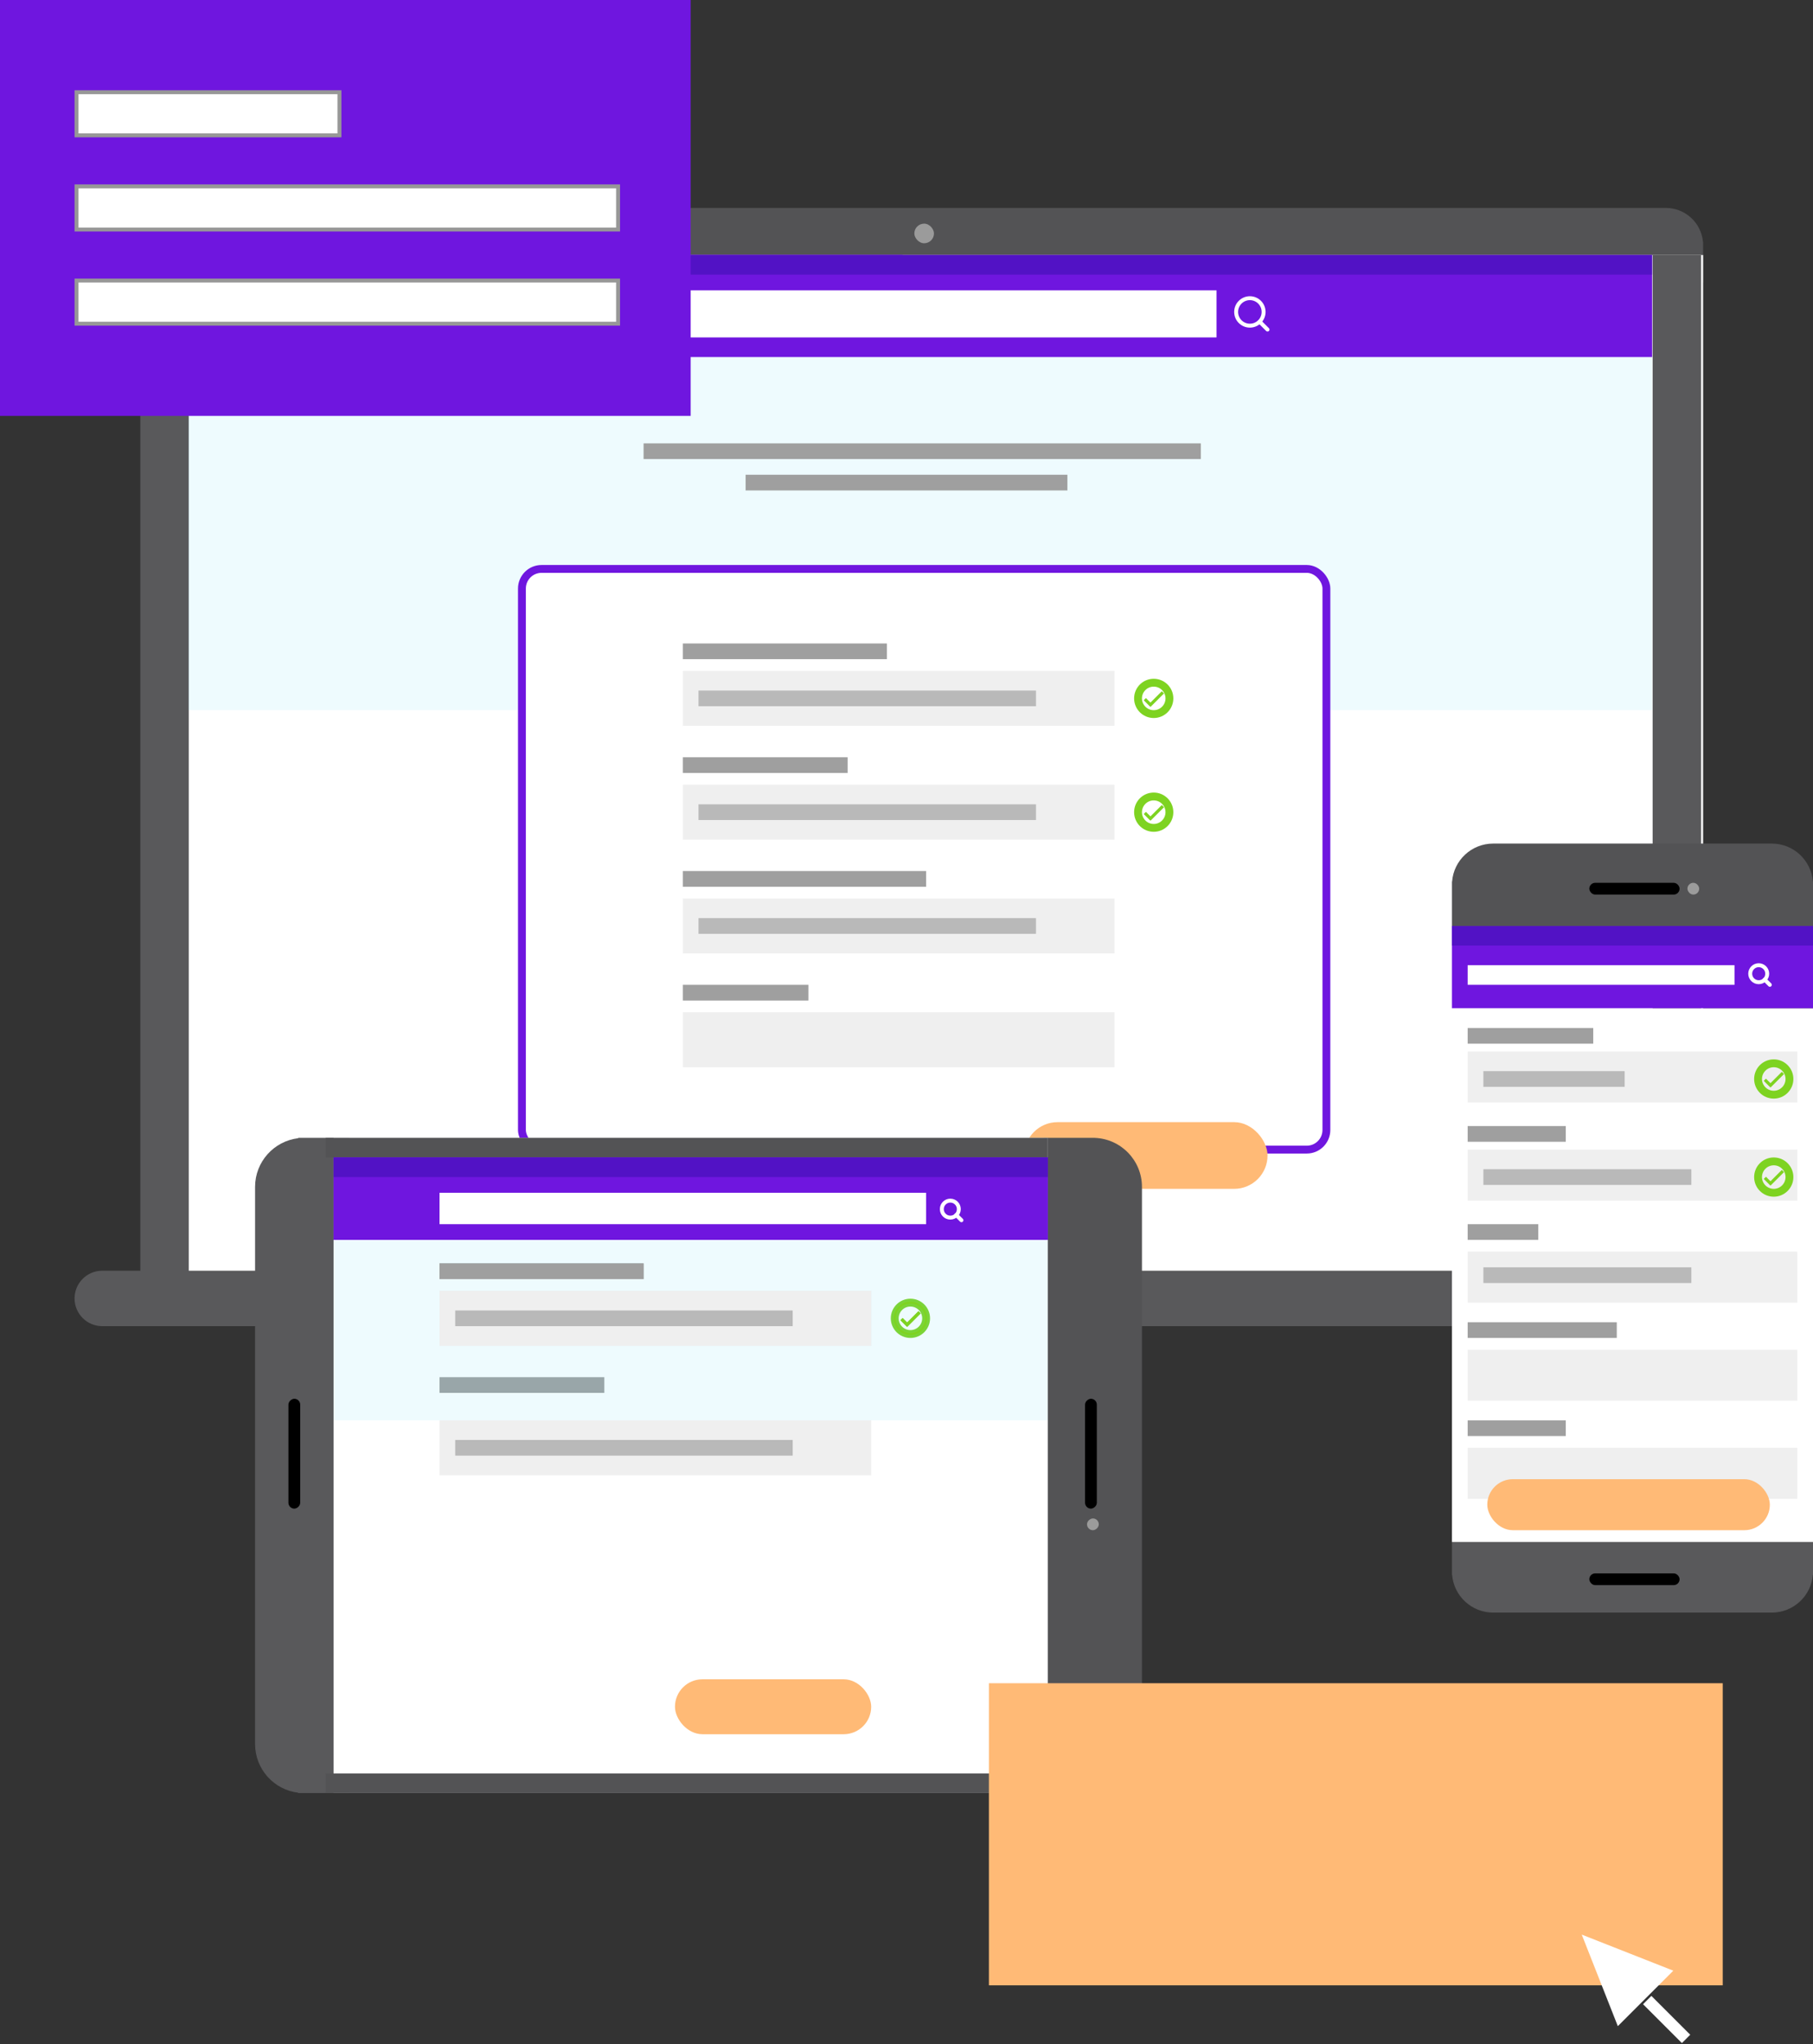
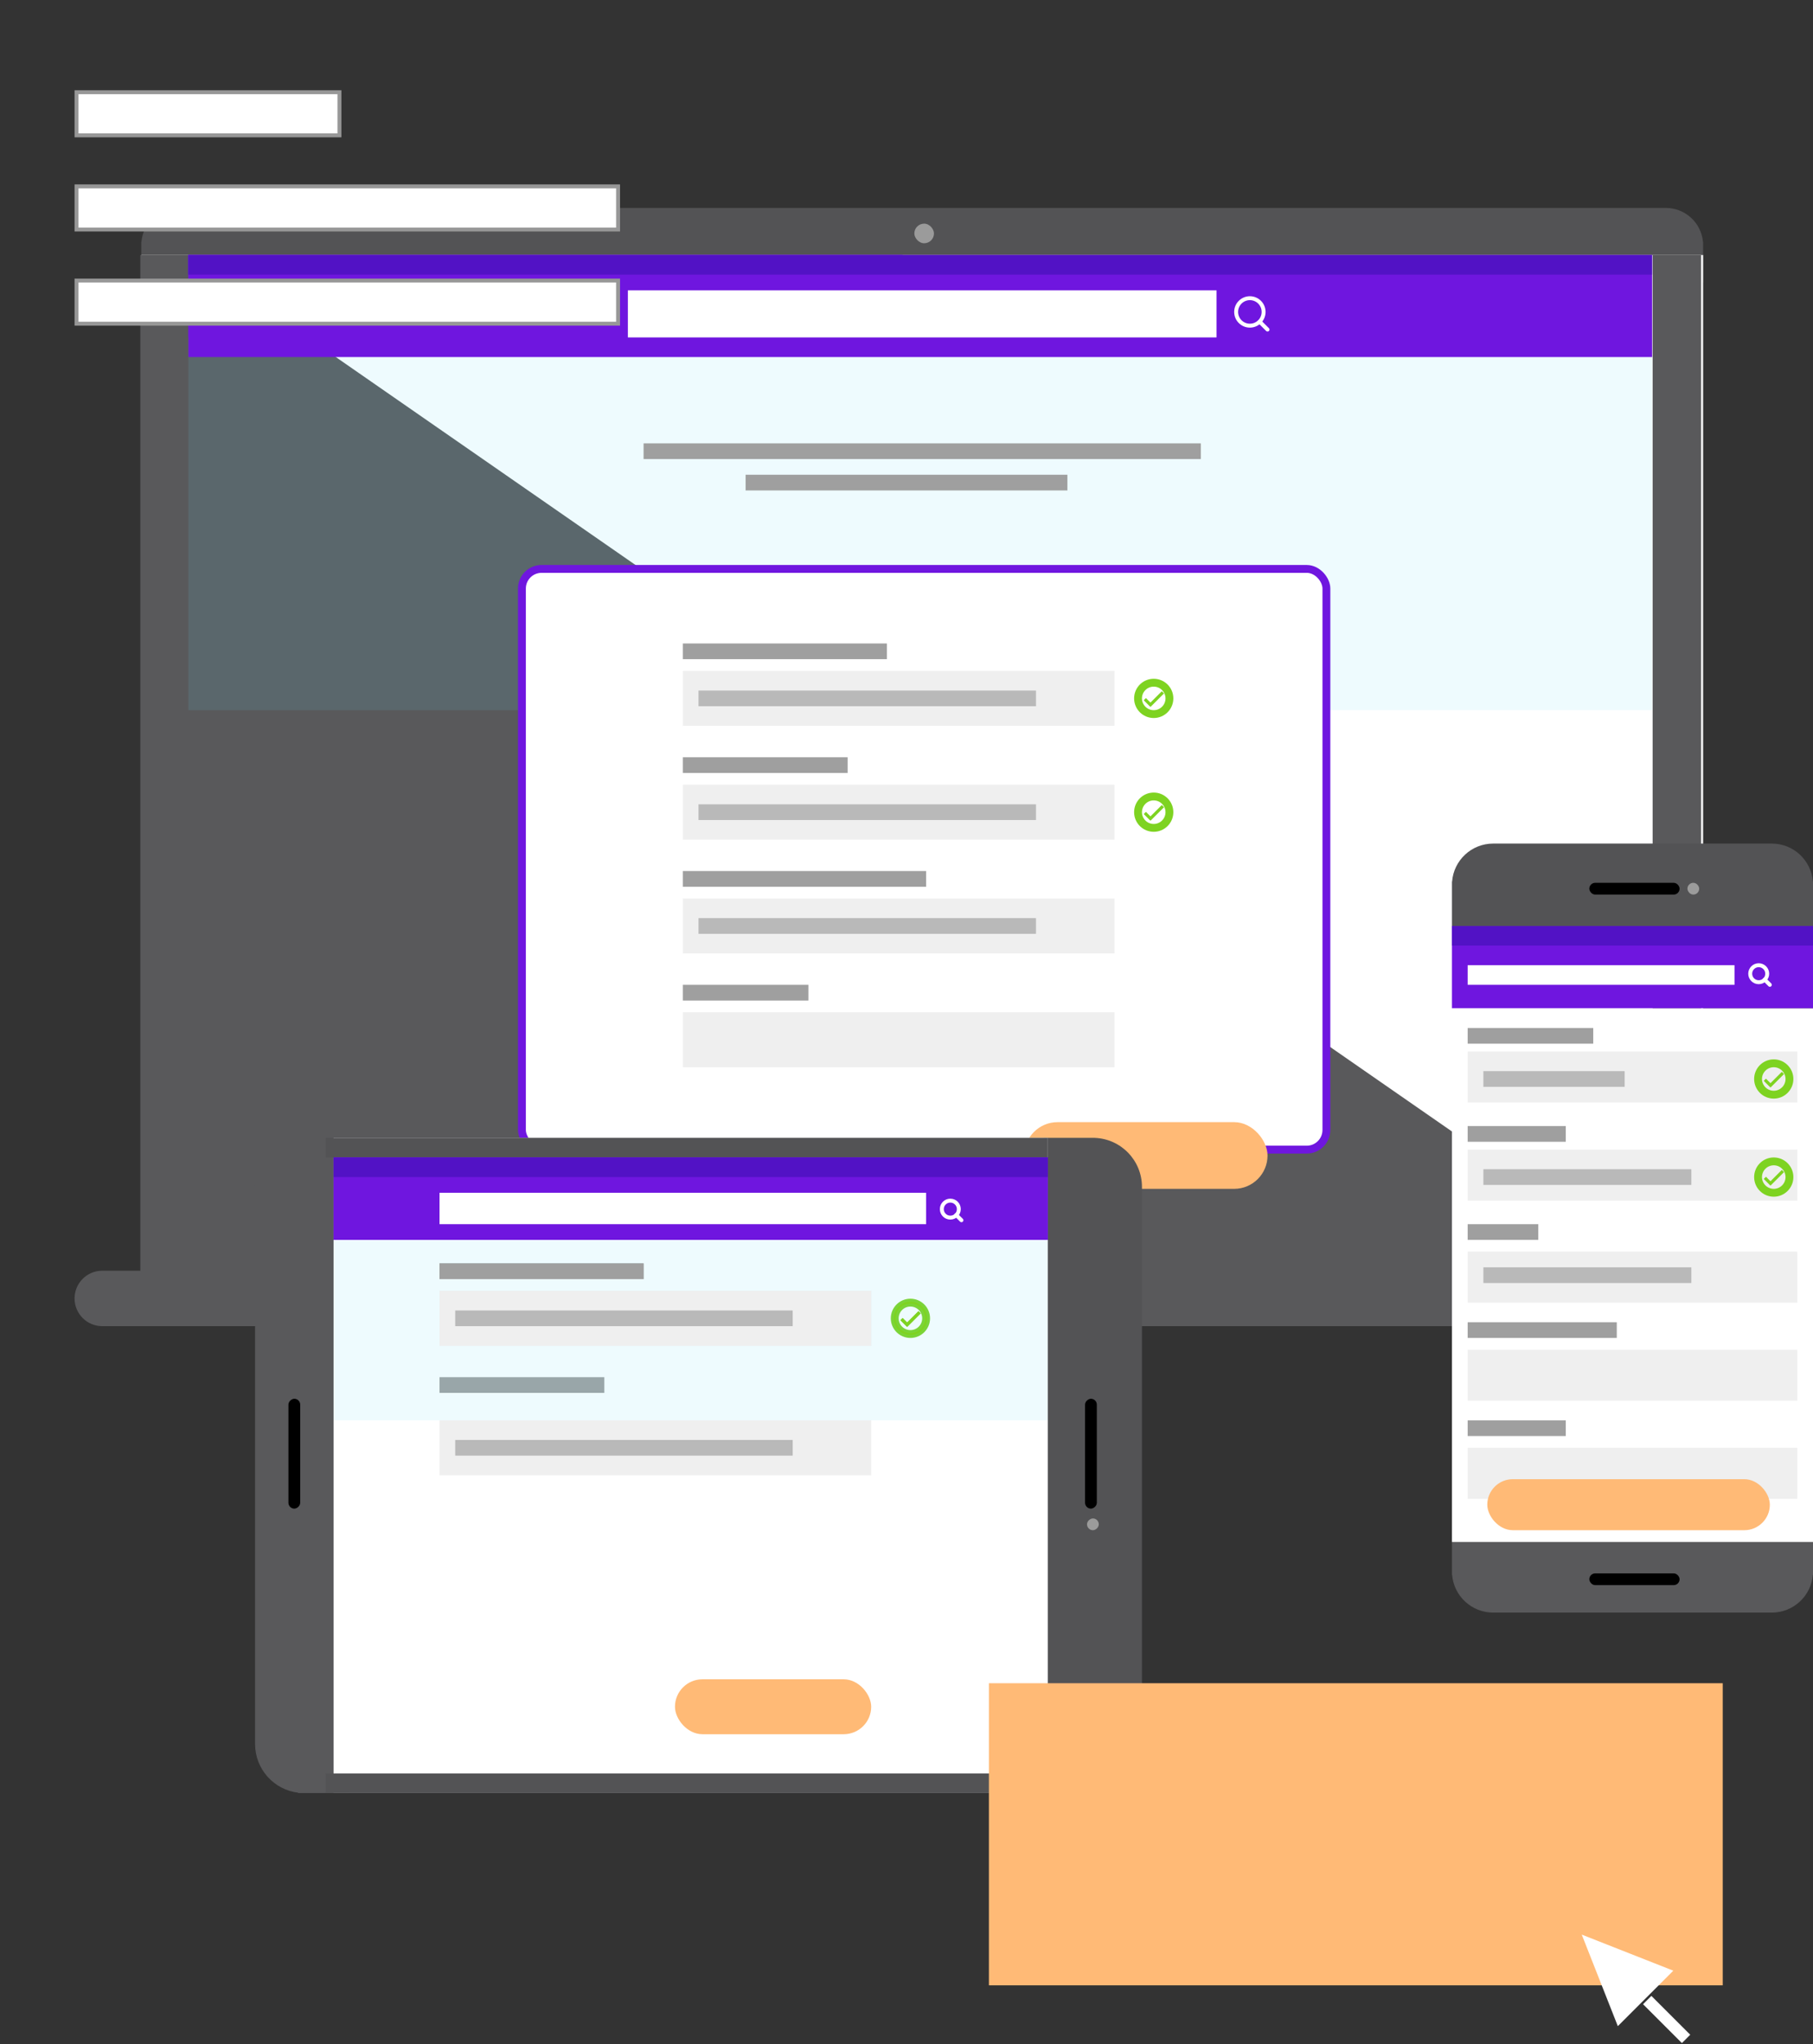
<svg xmlns="http://www.w3.org/2000/svg" xmlns:xlink="http://www.w3.org/1999/xlink" width="462px" height="521px" viewBox="0 0 462 521" version="1.1">
  <rect x="0" y="0" width="462" height="521" fill="#333333" stroke="none" />
  <title>illus</title>
  <desc>Created with Sketch.</desc>
  <defs>
    <rect id="path-1" x="114" y="393" width="103" height="25" />
    <mask id="mask-2" maskContentUnits="userSpaceOnUse" maskUnits="objectBoundingBox" x="-3" y="-3" width="109" height="31">
      <rect x="111" y="390" width="109" height="31" fill="white" />
      <use xlink:href="#path-1" fill="black" />
    </mask>
  </defs>
  <g id="Login" stroke="none" stroke-width="1" fill="none" fill-rule="evenodd">
    <g id="01c_login_splash" transform="translate(-68, -202)">
      <g id="illus" transform="translate(68, 202)">
        <g id="mac" transform="translate(19, 53)">
          <path d="M17.039,8.636 C17.475,3.794 21.544,9.10325683e-16 26.5,0 L405.5,0 C410.456,-9.10325683e-16 414.525,3.794 414.961,8.636 L415,8.636 L415,19 L17,19 L17,8.636 L17.039,8.636 Z" id="Rectangle-Copy-4" fill="#535355" />
          <rect id="Rectangle-Copy" fill="#FFFFFF" x="17" y="12" width="398" height="264" />
          <rect id="Rectangle-Copy-20" fill="#9B9B9B" x="214" y="4" width="5" height="5" rx="2.5" />
-           <path d="M402.134,26.136 L29.102,26.136 L29.102,285 L16.756,285 L16.756,26.136 L7.068,26.136 C3.164,26.136 4.78044205e-16,22.971 0,19.068 C-4.78044205e-16,15.164 3.164,12 7.068,12 L425.932,12 C429.836,12 433,15.164 433,19.068 C433,22.971 429.836,26.136 425.932,26.136 L414.481,26.136 L414.481,285 L402.134,285 L402.134,26.136 Z" id="Rectangle-Copy-6" fill="#59595B" transform="translate(216.5, 148.5) scale(1, -1) translate(-216.5, -148.5) " />
+           <path d="M402.134,26.136 L29.102,285 L16.756,285 L16.756,26.136 L7.068,26.136 C3.164,26.136 4.78044205e-16,22.971 0,19.068 C-4.78044205e-16,15.164 3.164,12 7.068,12 L425.932,12 C429.836,12 433,15.164 433,19.068 C433,22.971 429.836,26.136 425.932,26.136 L414.481,26.136 L414.481,285 L402.134,285 L402.134,26.136 Z" id="Rectangle-Copy-6" fill="#59595B" transform="translate(216.5, 148.5) scale(1, -1) translate(-216.5, -148.5) " />
        </g>
        <g id="content-mac" transform="translate(48, 65)">
          <rect id="Rectangle" fill="#6F16DF" x="0" y="0" width="182" height="21" />
          <rect id="Rectangle" fill="#5212C5" x="0" y="0" width="182" height="5" />
          <rect id="Rectangle-Copy-6" fill="#FFFFFF" x="27" y="9" width="124" height="8" />
          <g id="icn" transform="translate(155, 11)" stroke="#FFFFFF" stroke-linecap="round" stroke-linejoin="round">
            <path d="M2.167,0 C3.363,0 4.333,0.97 4.333,2.167 C4.333,3.363 3.363,4.333 2.167,4.333 C0.97,4.333 0,3.363 0,2.167 C0,0.97 0.97,0 2.167,0 Z" id="Stroke-1" />
            <path d="M3.667,3.667 L5,5" id="Stroke-3" />
          </g>
          <rect id="Rectangle-Copy-29" fill-opacity="0.11" fill="#66DBF6" x="0" y="21" width="373" height="95" />
          <rect id="Rectangle-Copy-29" stroke="#6F16DF" stroke-width="2" fill="#FFFFFF" x="85" y="80" width="205" height="148" rx="5" />
          <rect id="Rectangle-Copy-29" fill="#EFEFEF" x="126" y="193" width="110" height="14" />
          <rect id="Rectangle-Copy-7" fill="#9F9F9F" x="126" y="99" width="52" height="4" />
          <rect id="Rectangle-Copy-30" fill="#9F9F9F" x="116" y="48" width="142" height="4" />
          <rect id="Rectangle-Copy-31" fill="#9F9F9F" x="142" y="56" width="82" height="4" />
          <rect id="Rectangle-Copy-22" fill="#9F9F9F" x="126" y="128" width="42" height="4" />
          <rect id="Rectangle-Copy-25" fill="#9F9F9F" x="126" y="157" width="62" height="4" />
          <rect id="Rectangle-Copy-28" fill="#9F9F9F" x="126" y="186" width="32" height="4" />
          <rect id="Rectangle-Copy-8" fill="#EFEFEF" x="126" y="106" width="110" height="14" />
          <rect id="Rectangle-Copy-23" fill="#EFEFEF" x="126" y="135" width="110" height="14" />
          <rect id="Rectangle-Copy-26" fill="#EFEFEF" x="126" y="164" width="110" height="14" />
          <rect id="Rectangle-Copy-7" fill="#B9B9B9" x="130" y="111" width="86" height="4" />
          <rect id="Rectangle-Copy-24" fill="#B9B9B9" x="130" y="140" width="86" height="4" />
          <rect id="Rectangle-Copy-27" fill="#B9B9B9" x="130" y="169" width="86" height="4" />
          <g id="Icon-check" transform="translate(242, 109)">
            <circle id="Oval" stroke="#7ED321" stroke-width="2" cx="4" cy="4" r="4" />
            <path d="M3.215,6.08 L3.133,6.161 L1.449,4.477 L2.01,3.915 L3.164,5.069 L6.054,2.179 L6.615,2.741 L3.246,6.11 L3.215,6.08 Z" id="Check-Icon" fill="#7ED321" />
          </g>
          <g id="Icon-check-Copy-2" transform="translate(242, 138)">
            <circle id="Oval" stroke="#7ED321" stroke-width="2" cx="4" cy="4" r="4" />
            <path d="M3.215,6.08 L3.133,6.161 L1.449,4.477 L2.01,3.915 L3.164,5.069 L6.054,2.179 L6.615,2.741 L3.246,6.11 L3.215,6.08 Z" id="Check-Icon" fill="#7ED321" />
          </g>
          <rect id="Rectangle-Copy-14" fill="#FFBA76" x="213" y="221" width="62" height="17" rx="8.5" />
          <rect id="Rectangle" fill="#6F16DF" x="0" y="0" width="373" height="26" />
          <rect id="Rectangle" fill="#5212C5" x="0" y="0" width="373" height="5" />
          <rect id="Rectangle-Copy-6" fill="#FFFFFF" x="112" y="9" width="150" height="12" />
          <g id="icn" transform="translate(267, 11)" stroke="#FFFFFF" stroke-linecap="round" stroke-linejoin="round">
            <path d="M3.5,1.13686838e-13 C5.433,1.13686838e-13 7,1.567 7,3.5 C7,5.433 5.433,7 3.5,7 C1.567,7 0,5.433 0,3.5 C0,1.567 1.567,1.13686838e-13 3.5,1.13686838e-13 Z" id="Stroke-1" />
            <path d="M6,6 L8,8" id="Stroke-3" />
          </g>
        </g>
        <g id="ipad" transform="translate(178, 373.5) rotate(90) translate(-178, -373.5) translate(94.5, 260.5)">
          <path d="M0.01,12 C0.272,5.328 5.764,-2.31531159e-15 12.5,-3.55271368e-15 L154.5,0 C161.236,-1.23740209e-15 166.728,5.328 166.99,12 L167,25 L5.68434189e-14,25 L5.68434189e-14,12 Z" id="Rectangle-Copy-4" fill="#535355" />
          <path d="M0.089,212 C0.83,205.804 6.104,201 12.5,201 L154.5,201 C160.896,201 166.17,205.804 166.911,212 L167,212 L167,225 L159.407,225 C157.901,225.644 156.242,226 154.5,226 L12.5,226 C10.758,226 9.099,225.644 7.593,225 L5.68434189e-14,225 L5.68434189e-14,212 L0.089,212 Z" id="Rectangle-Copy-5" fill="#59595B" transform="translate(83.5, 213.5) scale(1, -1) translate(-83.5, -213.5) " />
          <rect id="Rectangle-Copy" fill="#FFFFFF" x="0" y="24" width="167" height="182" />
          <rect id="Rectangle" fill="#000000" x="66.5" y="11.5" width="28" height="3" rx="1.5" />
          <rect id="Rectangle-Copy-20" fill="#9B9B9B" x="97" y="11" width="3" height="3" rx="1.5" />
          <rect id="Rectangle-Copy-17" fill="#000000" x="66.5" y="214.5" width="28" height="3" rx="1.5" />
          <rect id="Rectangle" fill="#535355" x="0" y="24" width="5" height="184" />
          <rect id="Rectangle-Copy-21" fill="#535355" x="162" y="24" width="5" height="184" />
        </g>
        <g id="content-ipad" transform="translate(85, 295)">
          <rect id="Rectangle" fill="#6F16DF" x="0" y="0" width="182" height="21" />
          <rect id="Rectangle" fill="#5212C5" x="0" y="0" width="182" height="5" />
          <rect id="Rectangle-Copy-6" fill="#FFFFFF" x="27" y="9" width="124" height="8" />
          <g id="icn" transform="translate(155, 11)" stroke="#FFFFFF" stroke-linecap="round" stroke-linejoin="round">
            <path d="M2.167,0 C3.363,0 4.333,0.97 4.333,2.167 C4.333,3.363 3.363,4.333 2.167,4.333 C0.97,4.333 0,3.363 0,2.167 C0,0.97 0.97,0 2.167,0 Z" id="Stroke-1" />
            <path d="M3.667,3.667 L5,5" id="Stroke-3" />
          </g>
          <rect id="Rectangle-Copy-7" fill="#9F9F9F" x="27" y="27" width="52" height="4" />
          <rect id="Rectangle-Copy-22" fill="#9F9F9F" x="27" y="56" width="42" height="4" />
          <rect id="Rectangle-Copy-8" fill="#EFEFEF" x="27" y="34" width="110" height="14" />
          <rect id="Rectangle-Copy-23" fill="#EFEFEF" x="27" y="67" width="110" height="14" />
          <rect id="Rectangle-Copy-7" fill="#B9B9B9" x="31" y="39" width="86" height="4" />
          <rect id="Rectangle-Copy-24" fill="#B9B9B9" x="31" y="72" width="86" height="4" />
          <g id="Icon-check" transform="translate(143, 37)">
            <circle id="Oval" stroke="#7ED321" stroke-width="2" cx="4" cy="4" r="4" />
            <path d="M3.215,6.08 L3.133,6.161 L1.449,4.477 L2.01,3.915 L3.164,5.069 L6.054,2.179 L6.615,2.741 L3.246,6.11 L3.215,6.08 Z" id="Check-Icon" fill="#7ED321" />
          </g>
          <rect id="Rectangle-Copy-14" fill="#FFBA76" x="87" y="133" width="50" height="14" rx="7" />
          <rect id="Rectangle" fill="#6F16DF" x="0" y="0" width="182" height="21" />
          <rect id="Rectangle" fill="#5212C5" x="0" y="0" width="182" height="5" />
          <rect id="Rectangle-Copy-6" fill="#FFFFFF" x="27" y="9" width="124" height="8" />
          <rect id="Rectangle-Copy-29" fill-opacity="0.11" fill="#66DBF6" x="0" y="21" width="182" height="46" />
          <g id="icn" transform="translate(155, 11)" stroke="#FFFFFF" stroke-linecap="round" stroke-linejoin="round">
            <path d="M2.167,0 C3.363,0 4.333,0.97 4.333,2.167 C4.333,3.363 3.363,4.333 2.167,4.333 C0.97,4.333 0,3.363 0,2.167 C0,0.97 0.97,0 2.167,0 Z" id="Stroke-1" />
            <path d="M3.667,3.667 L5,5" id="Stroke-3" />
          </g>
          <rect id="Rectangle-Copy-7" fill="#9F9F9F" x="27" y="27" width="52" height="4" />
          <rect id="Rectangle-Copy-8" fill="#EFEFEF" x="27" y="34" width="110" height="14" />
          <rect id="Rectangle-Copy-7" fill="#B9B9B9" x="31" y="39" width="86" height="4" />
          <g id="Icon-check" transform="translate(143, 37)">
            <circle id="Oval" stroke="#7ED321" stroke-width="0.5" cx="4" cy="4" r="4" />
            <path d="M3.215,6.08 L3.133,6.161 L1.449,4.477 L2.01,3.915 L3.164,5.069 L6.054,2.179 L6.615,2.741 L3.246,6.11 L3.215,6.08 Z" id="Check-Icon" fill="#7ED321" />
          </g>
        </g>
        <g id="tel" transform="translate(370, 215)">
          <rect id="Rectangle" fill="#6F16DF" x="0" y="21" width="92" height="21" />
          <rect id="Rectangle" fill="#5212C5" x="0" y="21" width="92" height="5" />
          <rect id="Rectangle-Copy-6" fill="#FFFFFF" x="4" y="31" width="68" height="5" />
          <path d="M0.033,9.667 C0.457,4.257 4.981,-5.58296855e-14 10.5,-5.68434189e-14 L81.5,-5.68434189e-14 C87.019,-5.78571523e-14 91.543,4.257 91.967,9.667 L92,9.667 L92,21 L0,21 L0,9.667 L0.033,9.667 Z" id="Rectangle-Copy-4" fill="#535355" />
          <path d="M0.033,184.667 C0.457,179.257 4.981,175 10.5,175 L81.5,175 C87.019,175 91.543,179.257 91.967,184.667 L92,184.667 L92,196 L0,196 L0,184.667 L0.033,184.667 Z" id="Rectangle-Copy-5" fill="#59595B" transform="translate(46, 185.5) scale(1, -1) translate(-46, -185.5) " />
          <rect id="Rectangle-Copy" fill="#FFFFFF" x="0" y="42" width="92" height="136" />
          <rect id="Rectangle-Copy-7" fill="#9F9F9F" x="4" y="47" width="32" height="4" />
          <rect id="Rectangle-Copy-9" fill="#9F9F9F" x="4" y="72" width="25" height="4" />
          <rect id="Rectangle-Copy-12" fill="#9F9F9F" x="4" y="97" width="18" height="4" />
          <rect id="Rectangle-Copy-15" fill="#9F9F9F" x="4" y="122" width="38" height="4" />
          <rect id="Rectangle-Copy-18" fill="#9F9F9F" x="4" y="147" width="25" height="4" />
          <rect id="Rectangle-Copy-8" fill="#EFEFEF" x="4" y="53" width="84" height="13" />
          <rect id="Rectangle-Copy-10" fill="#EFEFEF" x="4" y="78" width="84" height="13" />
          <rect id="Rectangle-Copy-13" fill="#EFEFEF" x="4" y="104" width="84" height="13" />
          <rect id="Rectangle-Copy-16" fill="#EFEFEF" x="4" y="129" width="84" height="13" />
          <rect id="Rectangle-Copy-19" fill="#EFEFEF" x="4" y="154" width="84" height="13" />
          <rect id="Rectangle-Copy-14" fill="#FFBA76" x="9" y="162" width="72" height="13" rx="6.5" />
          <rect id="Rectangle-Copy-7" fill="#B9B9B9" x="8" y="58" width="36" height="4" />
          <rect id="Rectangle-Copy-11" fill="#B9B9B9" x="8" y="83" width="53" height="4" />
          <rect id="Rectangle-Copy-14" fill="#B9B9B9" x="8" y="108" width="53" height="4" />
          <g id="icn" transform="translate(76, 31)" stroke="#FFFFFF" stroke-linecap="round" stroke-linejoin="round">
            <path d="M2.167,0 C3.363,0 4.333,0.97 4.333,2.167 C4.333,3.363 3.363,4.333 2.167,4.333 C0.97,4.333 0,3.363 0,2.167 C0,0.97 0.97,0 2.167,0 Z" id="Stroke-1" />
            <path d="M3.667,3.667 L5,5" id="Stroke-3" />
          </g>
          <g id="Icon-check" transform="translate(78, 56)">
            <circle id="Oval" stroke="#7ED321" stroke-width="2" cx="4" cy="4" r="4" />
            <path d="M3.215,6.08 L3.133,6.161 L1.449,4.477 L2.01,3.915 L3.164,5.069 L6.054,2.179 L6.615,2.741 L3.246,6.11 L3.215,6.08 Z" id="Check-Icon" fill="#7ED321" />
          </g>
          <g id="Icon-check-Copy" transform="translate(78, 81)">
            <circle id="Oval" stroke="#7ED321" stroke-width="2" cx="4" cy="4" r="4" />
            <path d="M3.215,6.08 L3.133,6.161 L1.449,4.477 L2.01,3.915 L3.164,5.069 L6.054,2.179 L6.615,2.741 L3.246,6.11 L3.215,6.08 Z" id="Check-Icon" fill="#7ED321" />
          </g>
          <rect id="Rectangle" fill="#000000" x="35" y="10" width="23" height="3" rx="1.5" />
          <rect id="Rectangle-Copy-20" fill="#9B9B9B" x="60" y="10" width="3" height="3" rx="1.5" />
          <rect id="Rectangle-Copy-17" fill="#000000" x="35" y="186" width="23" height="3" rx="1.5" />
        </g>
-         <rect id="Rectangle" fill="#6F16DF" x="0" y="0" width="176" height="106" />
        <rect id="Rectangle-Copy-7" stroke="#979797" fill="#FFFFFF" x="19.5" y="23.5" width="67" height="11" />
        <rect id="Rectangle-Copy-7" stroke="#979797" fill="#FFFFFF" x="19.5" y="47.5" width="138" height="11" />
        <rect id="Rectangle-Copy-8" stroke="#979797" fill="#FFFFFF" x="19.5" y="71.5" width="138" height="11" />
        <use id="Rectangle-Copy-15" stroke="#FF8206" mask="url(#mask-2)" stroke-width="6" fill-opacity="0.2" fill="#FFBA76" stroke-linejoin="round" stroke-dasharray="6,6" xlink:href="#path-1" />
        <rect id="Rectangle-Copy-14" fill="#FFBA76" x="252" y="429" width="187" height="77" />
        <path d="M416.362,487.566 L426.362,510.566 L406.362,510.566 L416.362,487.566 Z M414.862,511.158 L417.862,511.158 L417.862,525.158 L414.862,525.158 L414.862,511.158 Z" id="Triangle-2" fill="#FFFFFF" transform="translate(416.362, 506.362) rotate(-45) translate(-416.362, -506.362) " />
      </g>
    </g>
  </g>
</svg>